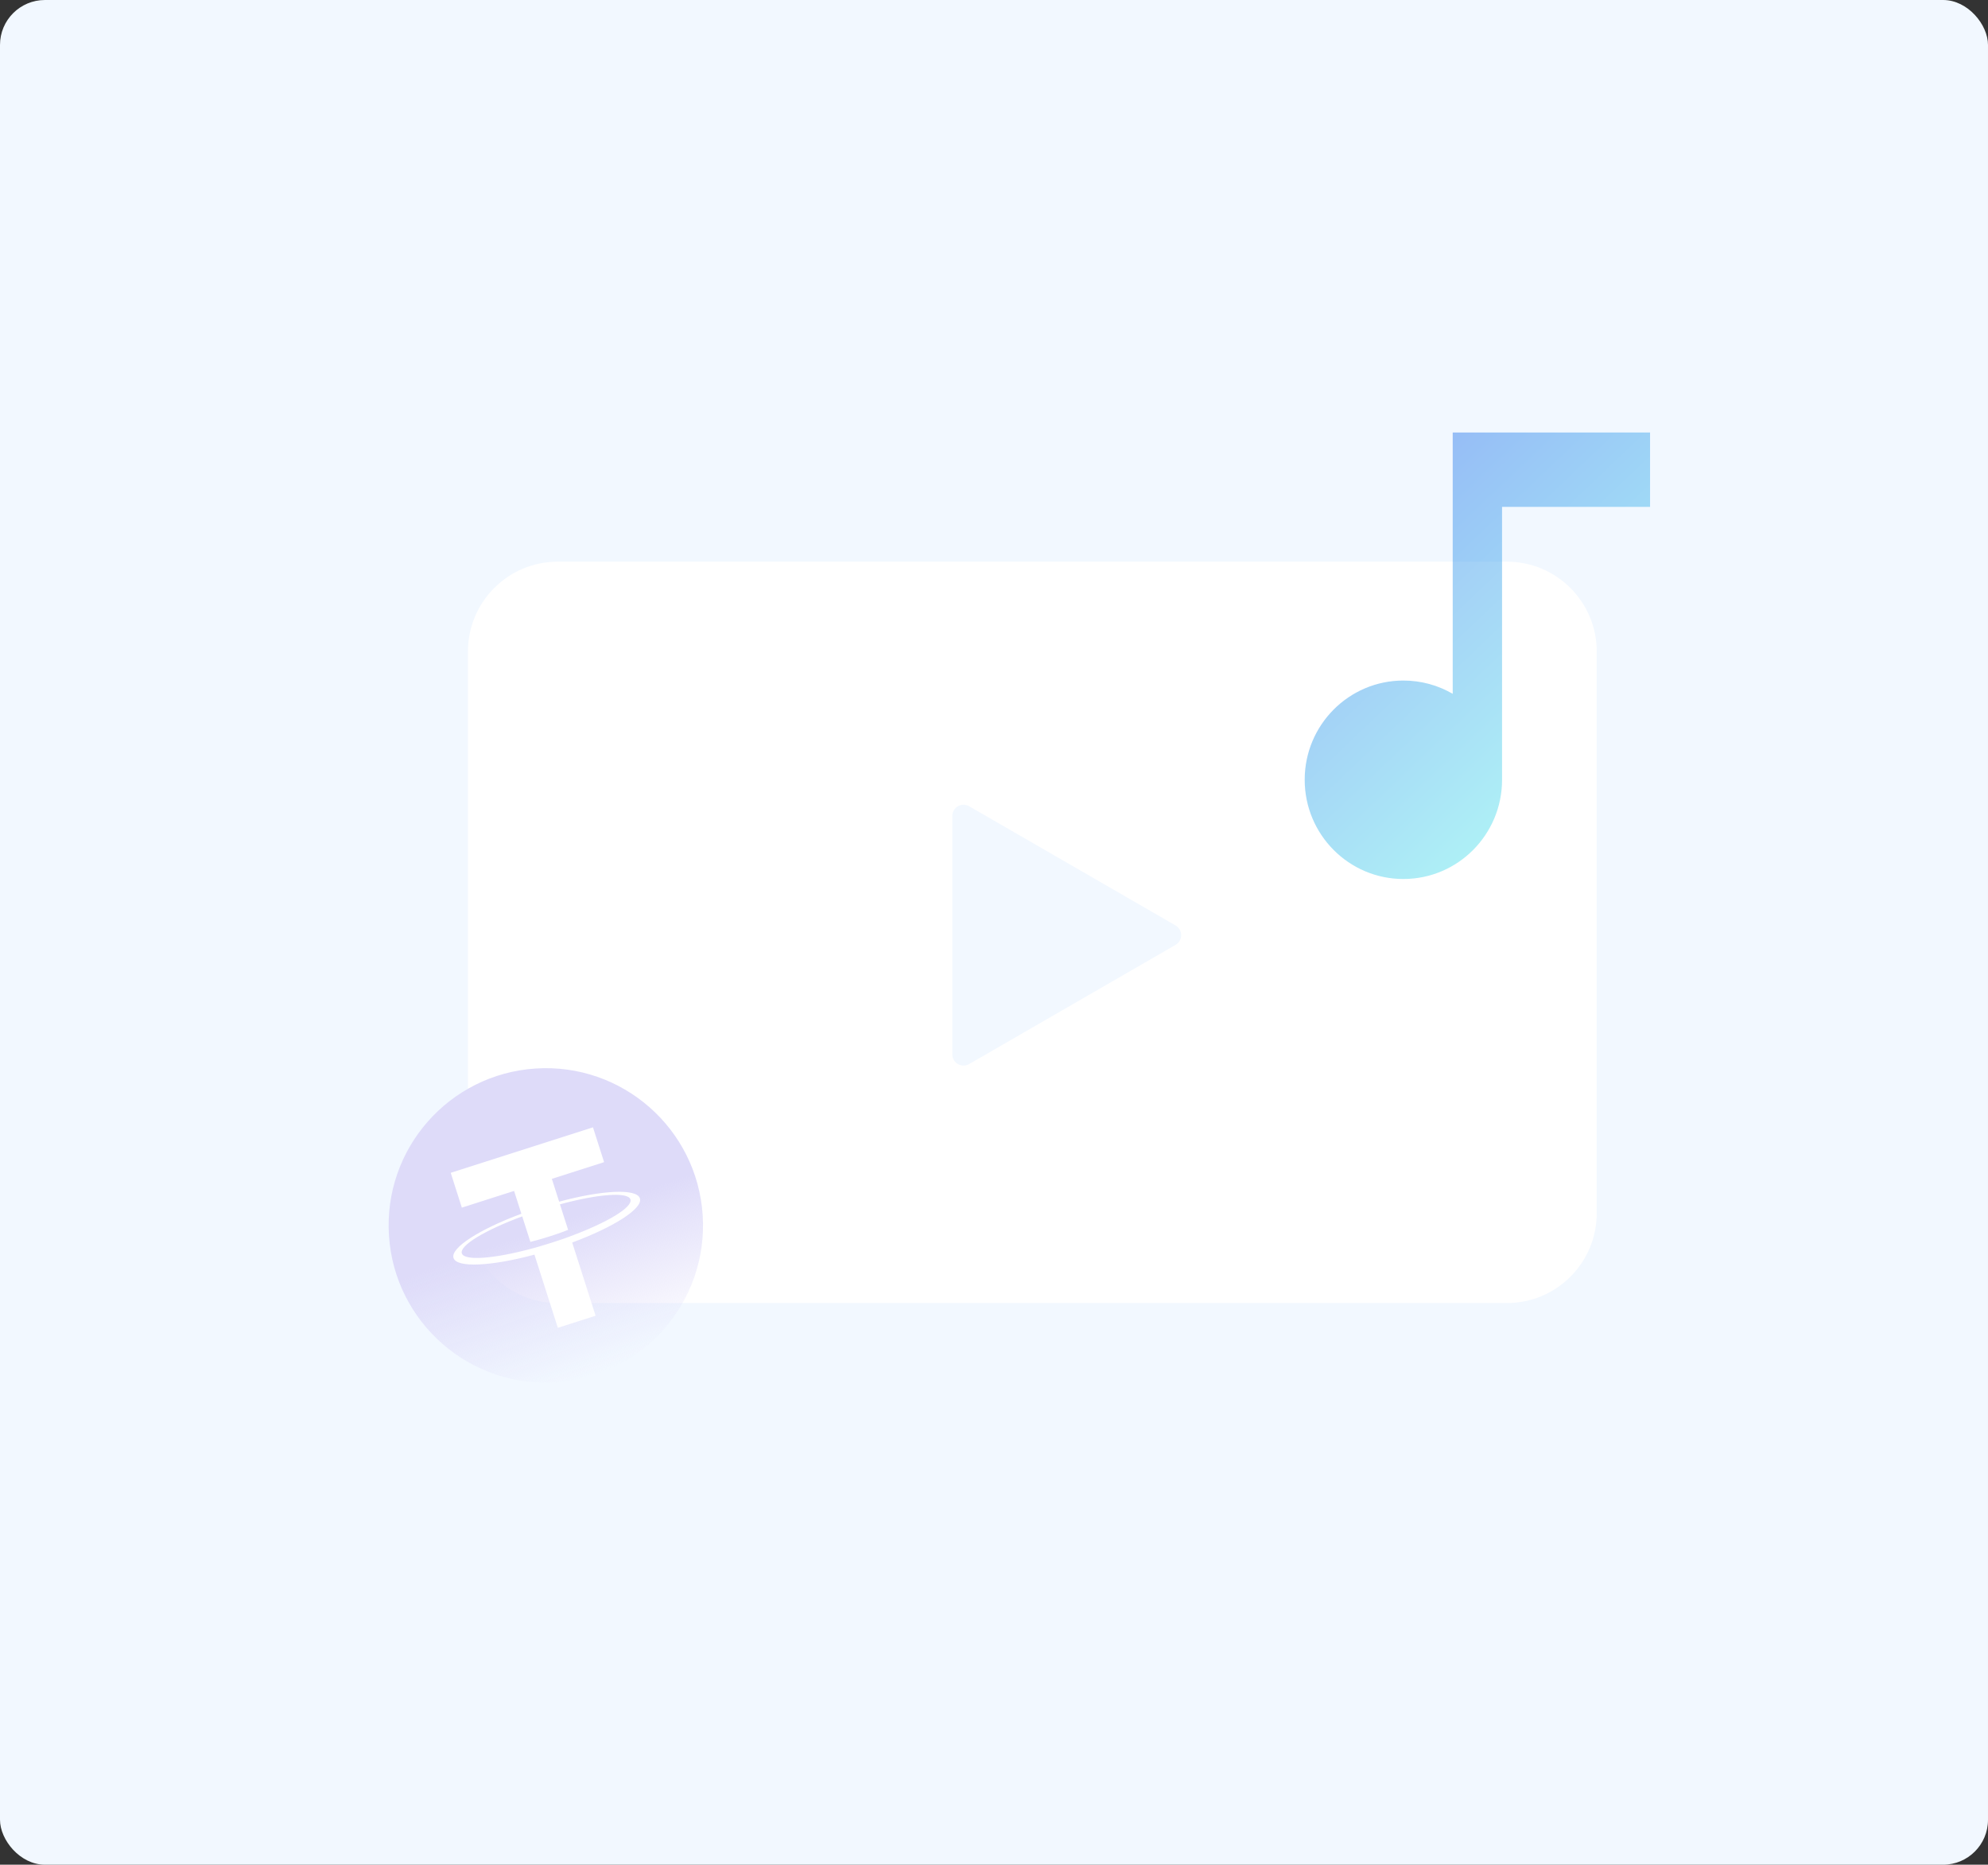
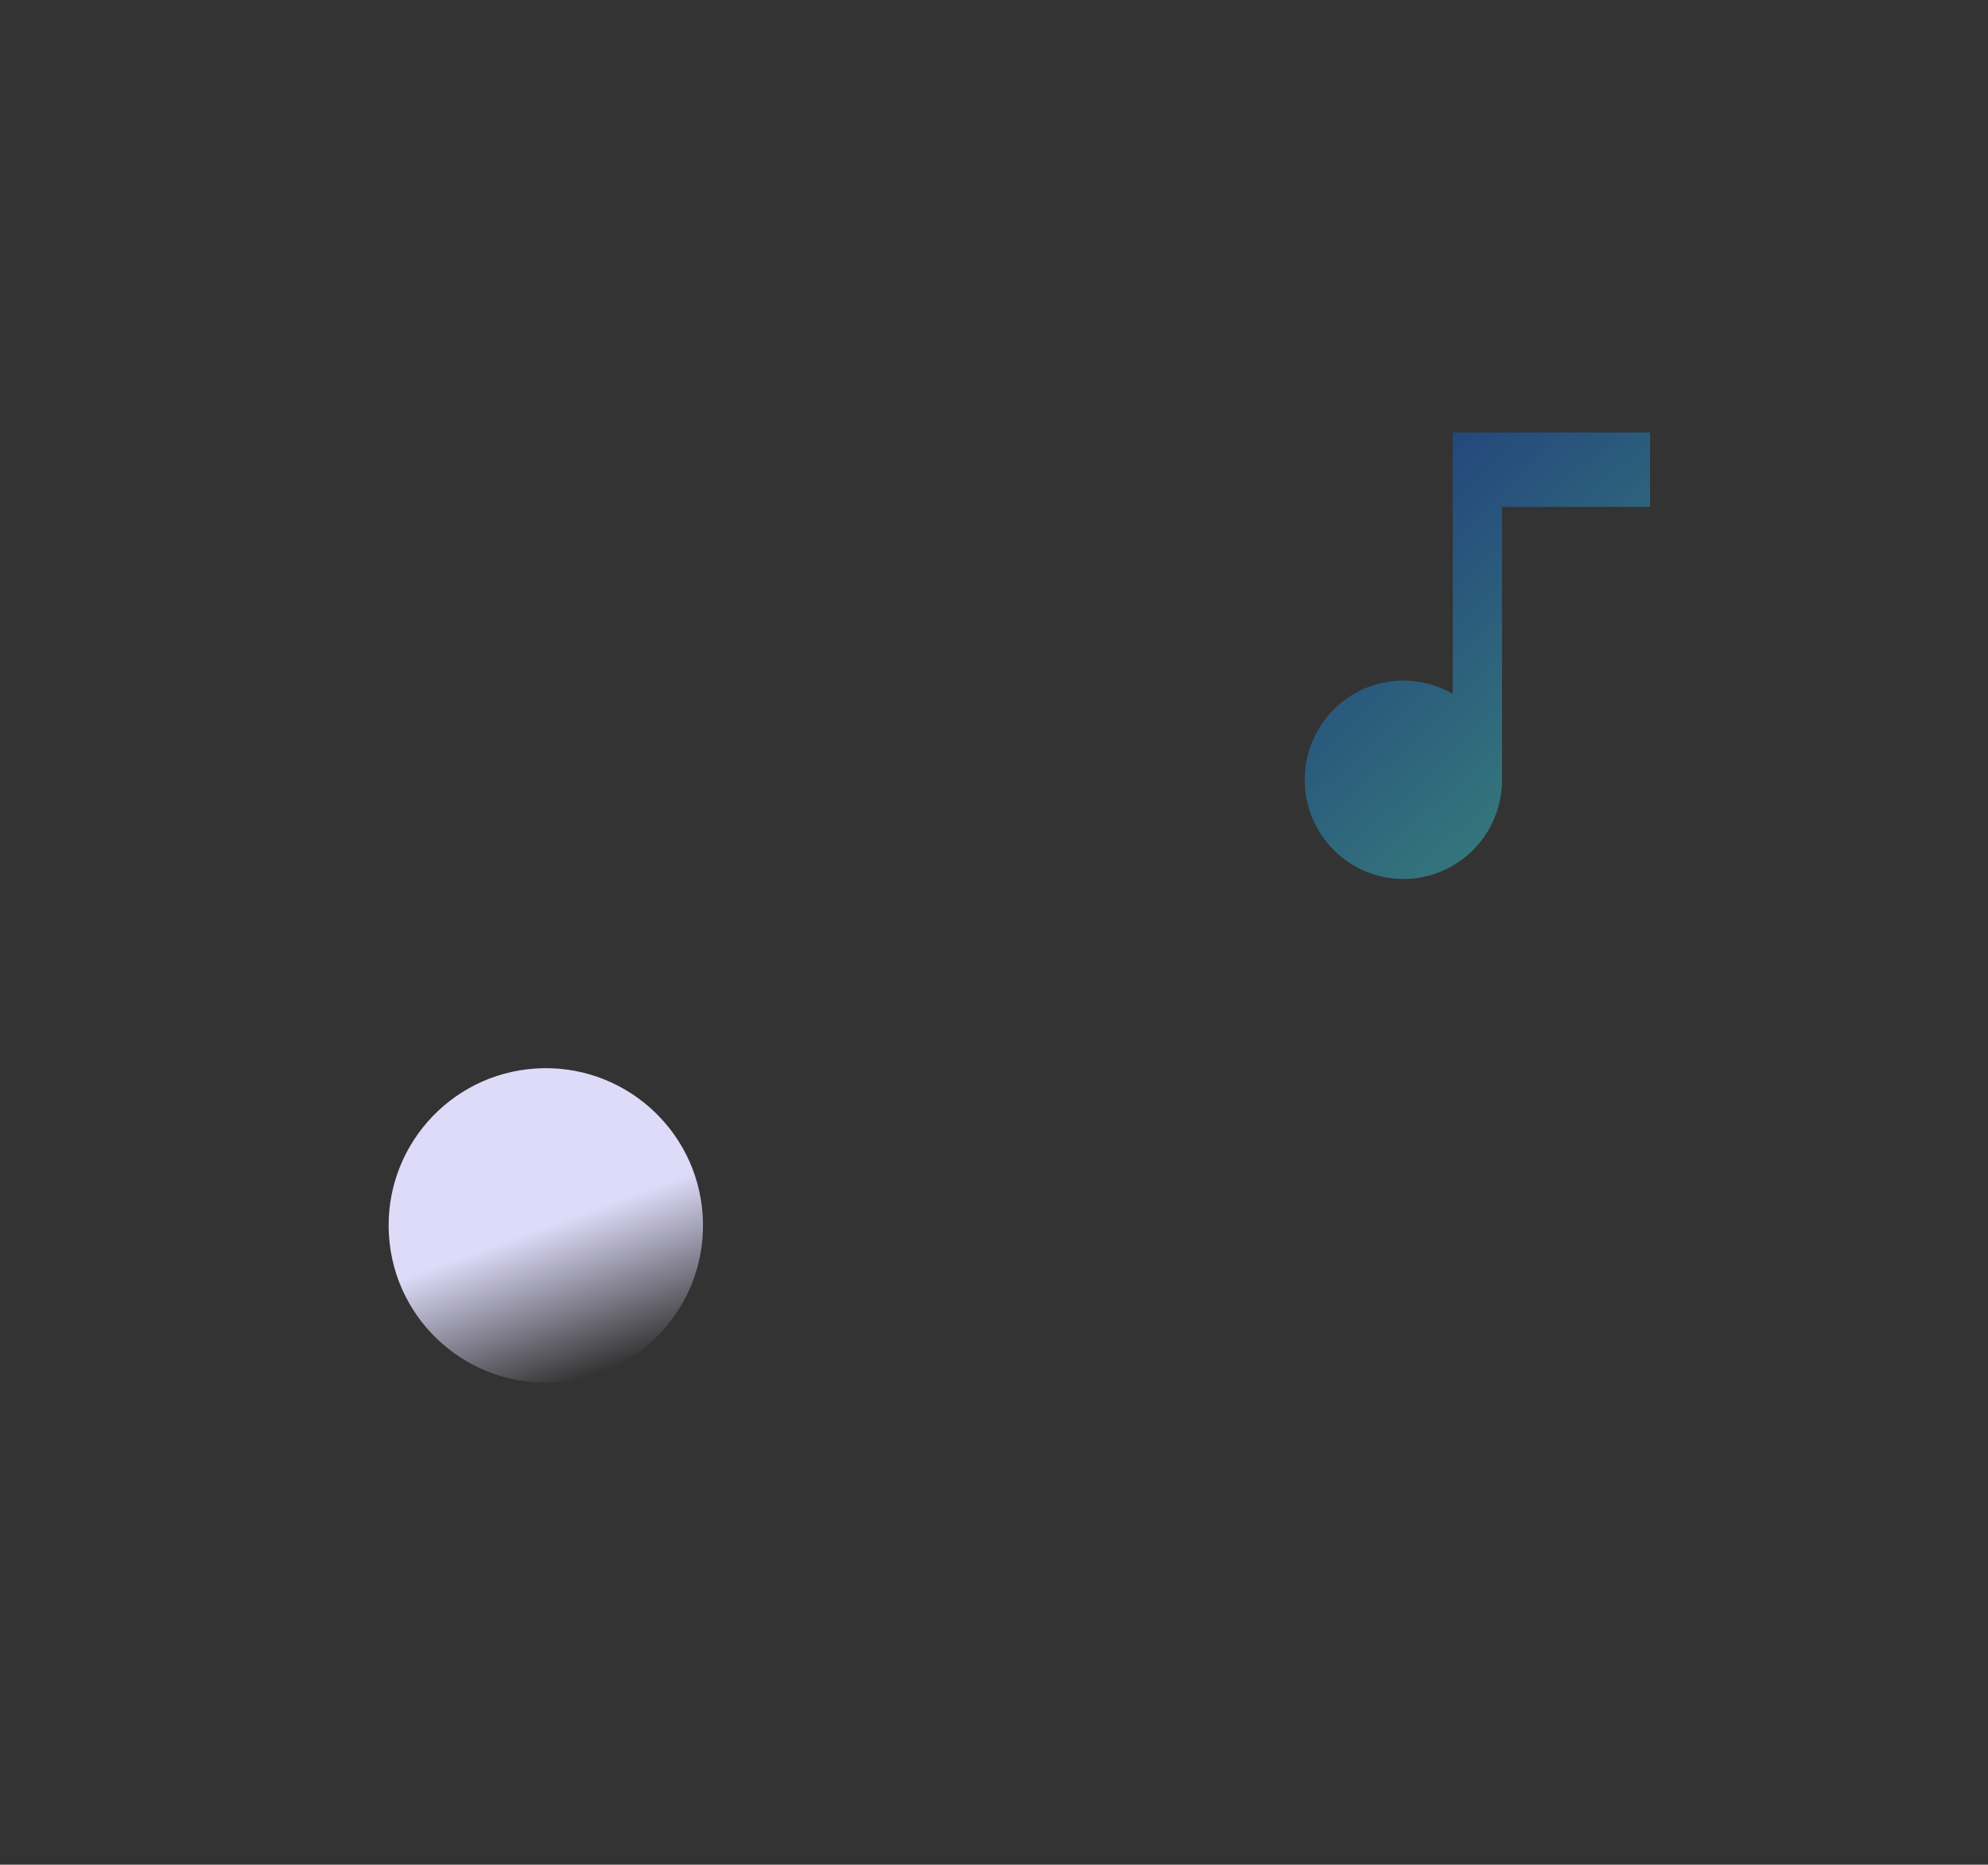
<svg xmlns="http://www.w3.org/2000/svg" width="354" height="332" viewBox="0 0 354 332" fill="none">
  <rect x="0" y="0" width="354" height="332" fill="#333333" stroke="none" />
-   <rect width="354" height="332" rx="8" fill="#F2F8FF" />
-   <path fill-rule="evenodd" clip-rule="evenodd" d="M99.326 100C90.489 100 83.326 107.163 83.326 116V216C83.326 224.837 90.489 232 99.326 232H268.326C277.162 232 284.326 224.837 284.326 216V116C284.326 107.163 277.162 100 268.326 100H99.326ZM209.326 164.768C210.659 165.538 210.659 167.462 209.326 168.232L172.576 189.45C171.242 190.219 169.576 189.257 169.576 187.718V145.282C169.576 143.743 171.242 142.781 172.576 143.55L209.326 164.768Z" fill="white" />
  <path d="M125.126 216.357C126.132 231.784 114.441 245.106 99.013 246.112C83.591 247.117 70.268 235.425 69.264 219.999C68.256 204.571 79.947 191.249 95.37 190.243C110.797 189.237 124.12 200.931 125.126 216.358L125.126 216.357L125.126 216.357Z" fill="url(#paint0_linear_2371_19387)" />
-   <path fill-rule="evenodd" clip-rule="evenodd" d="M101.539 220.121C101.355 220.195 100.399 220.565 98.225 221.26C96.497 221.812 95.253 222.153 94.816 222.27C88.041 224.112 82.683 224.543 82.238 223.151C81.793 221.759 86.408 219.003 92.993 216.569L94.445 221.112C94.892 221.004 96.167 220.677 97.895 220.125C99.97 219.462 100.981 219.043 101.163 218.966L99.71 214.424C106.472 212.59 111.819 212.162 112.263 213.551C112.707 214.94 108.105 217.694 101.532 220.121L101.539 220.121ZM99.567 213.952L98.267 209.887L107.57 206.912L105.588 200.713L80.258 208.811L82.24 215.011L91.542 212.037L92.841 216.101C85.392 218.865 80.185 222.181 80.759 223.976C81.333 225.77 87.497 225.448 95.169 223.38L99.334 236.408L106.057 234.258L101.89 221.226C109.322 218.467 114.52 215.156 113.947 213.363C113.374 211.57 107.224 211.887 99.564 213.951L99.567 213.952Z" fill="white" />
  <path opacity="0.4" d="M258.683 123.53V77H293.826V90.25H267.469V138.833C267.469 148.59 259.601 156.5 249.897 156.5C240.193 156.5 232.326 148.59 232.326 138.833C232.326 129.076 240.193 121.167 249.897 121.167C253.098 121.167 256.099 122.027 258.683 123.53Z" fill="url(#paint1_linear_2371_19387)" />
  <defs>
    <linearGradient id="paint0_linear_2371_19387" x1="97.013" y1="218.415" x2="106.549" y2="244.55" gradientUnits="userSpaceOnUse">
      <stop stop-color="#DEDBF9" />
      <stop offset="1" stop-color="#DEDBF9" stop-opacity="0" />
    </linearGradient>
    <linearGradient id="paint1_linear_2371_19387" x1="290.859" y1="150.617" x2="235.64" y2="92.603" gradientUnits="userSpaceOnUse">
      <stop stop-color="#41FFE8" />
      <stop offset="1" stop-color="#095BE8" />
    </linearGradient>
  </defs>
</svg>